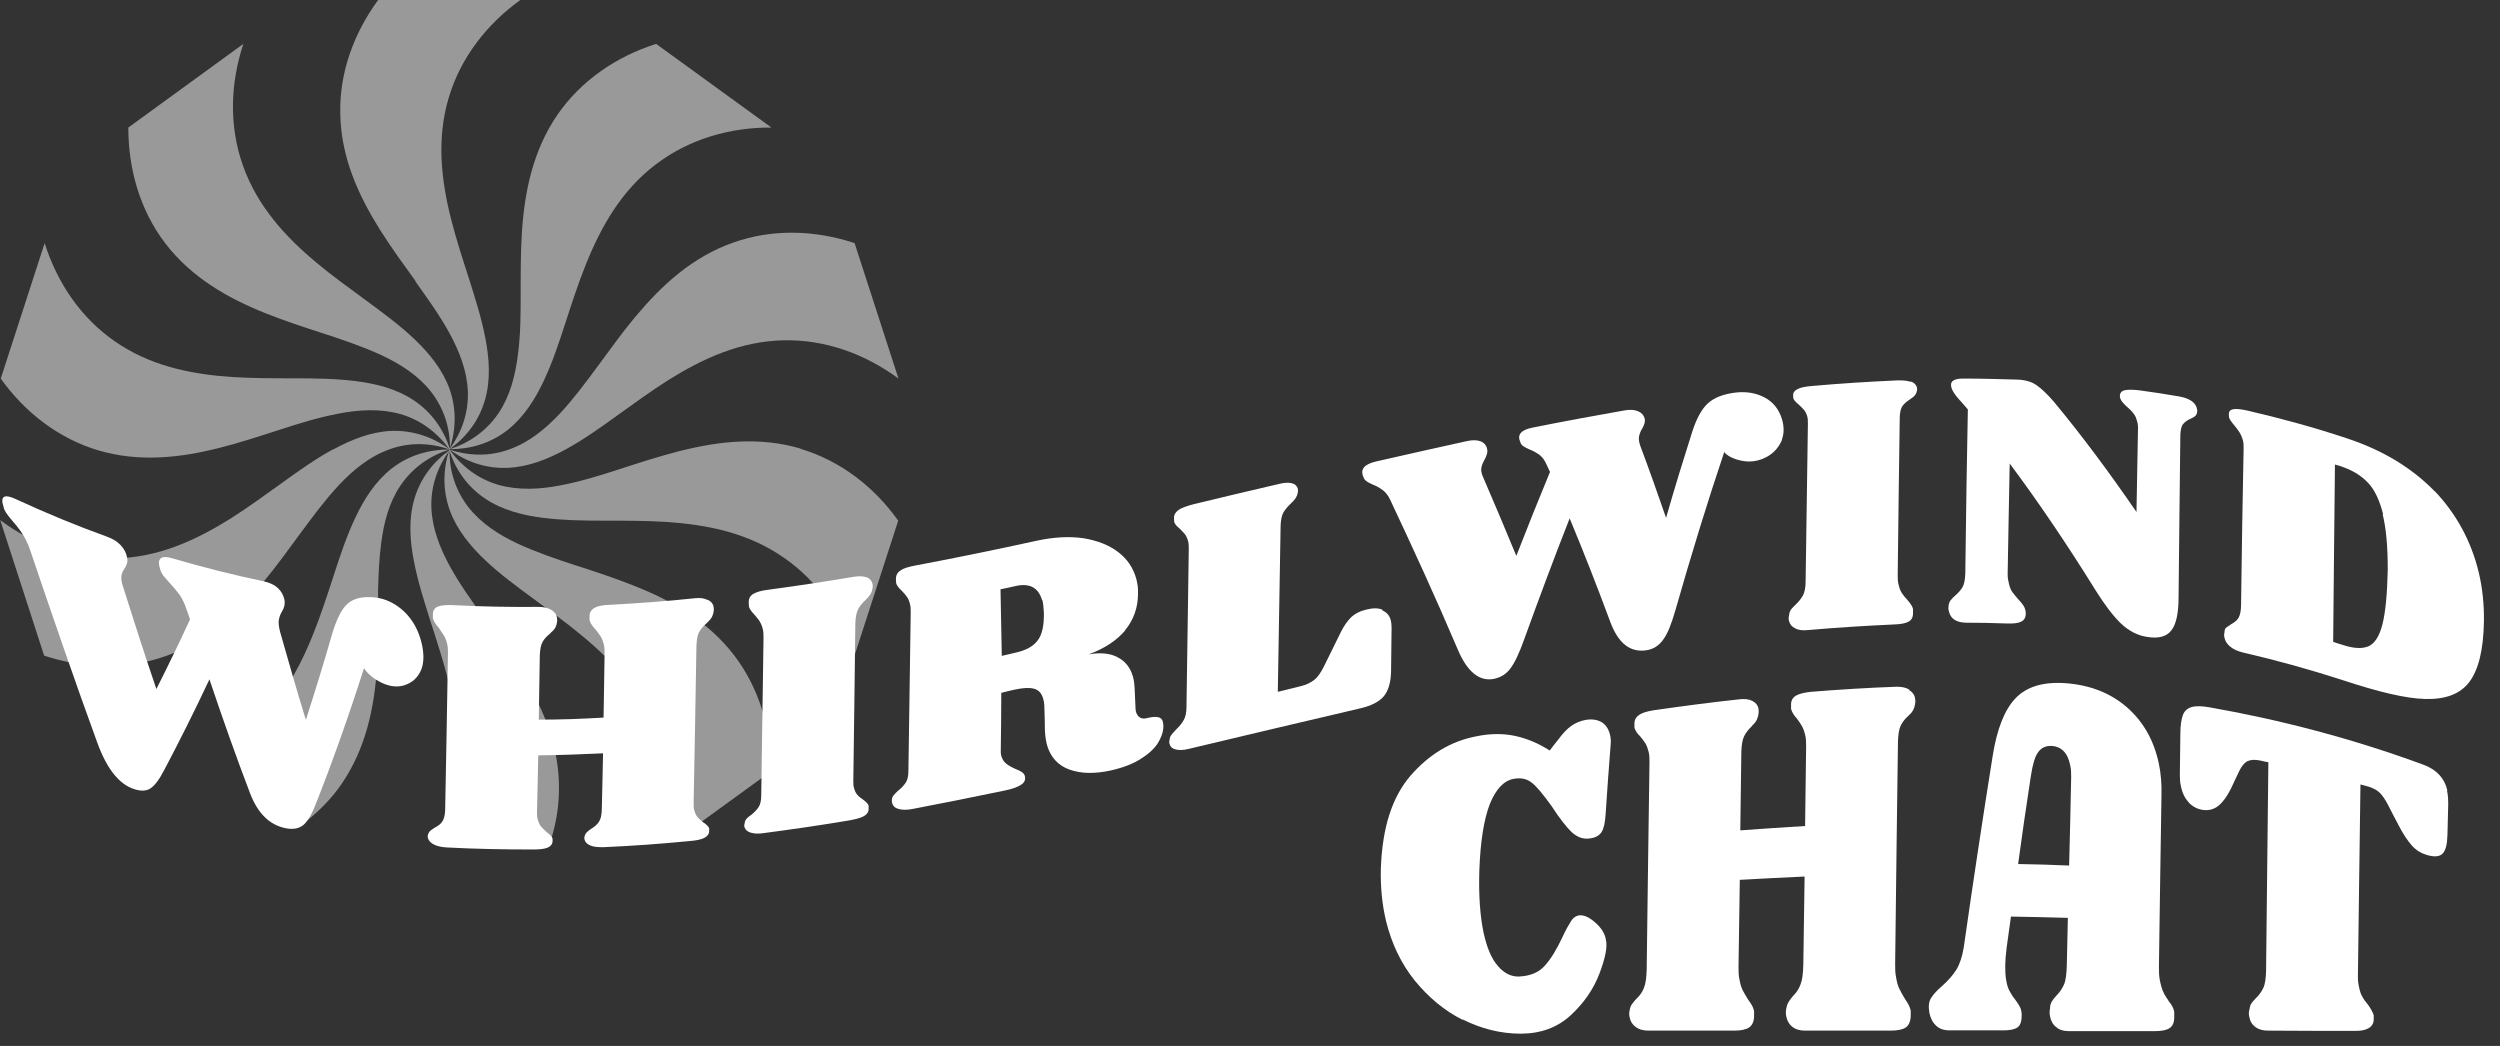
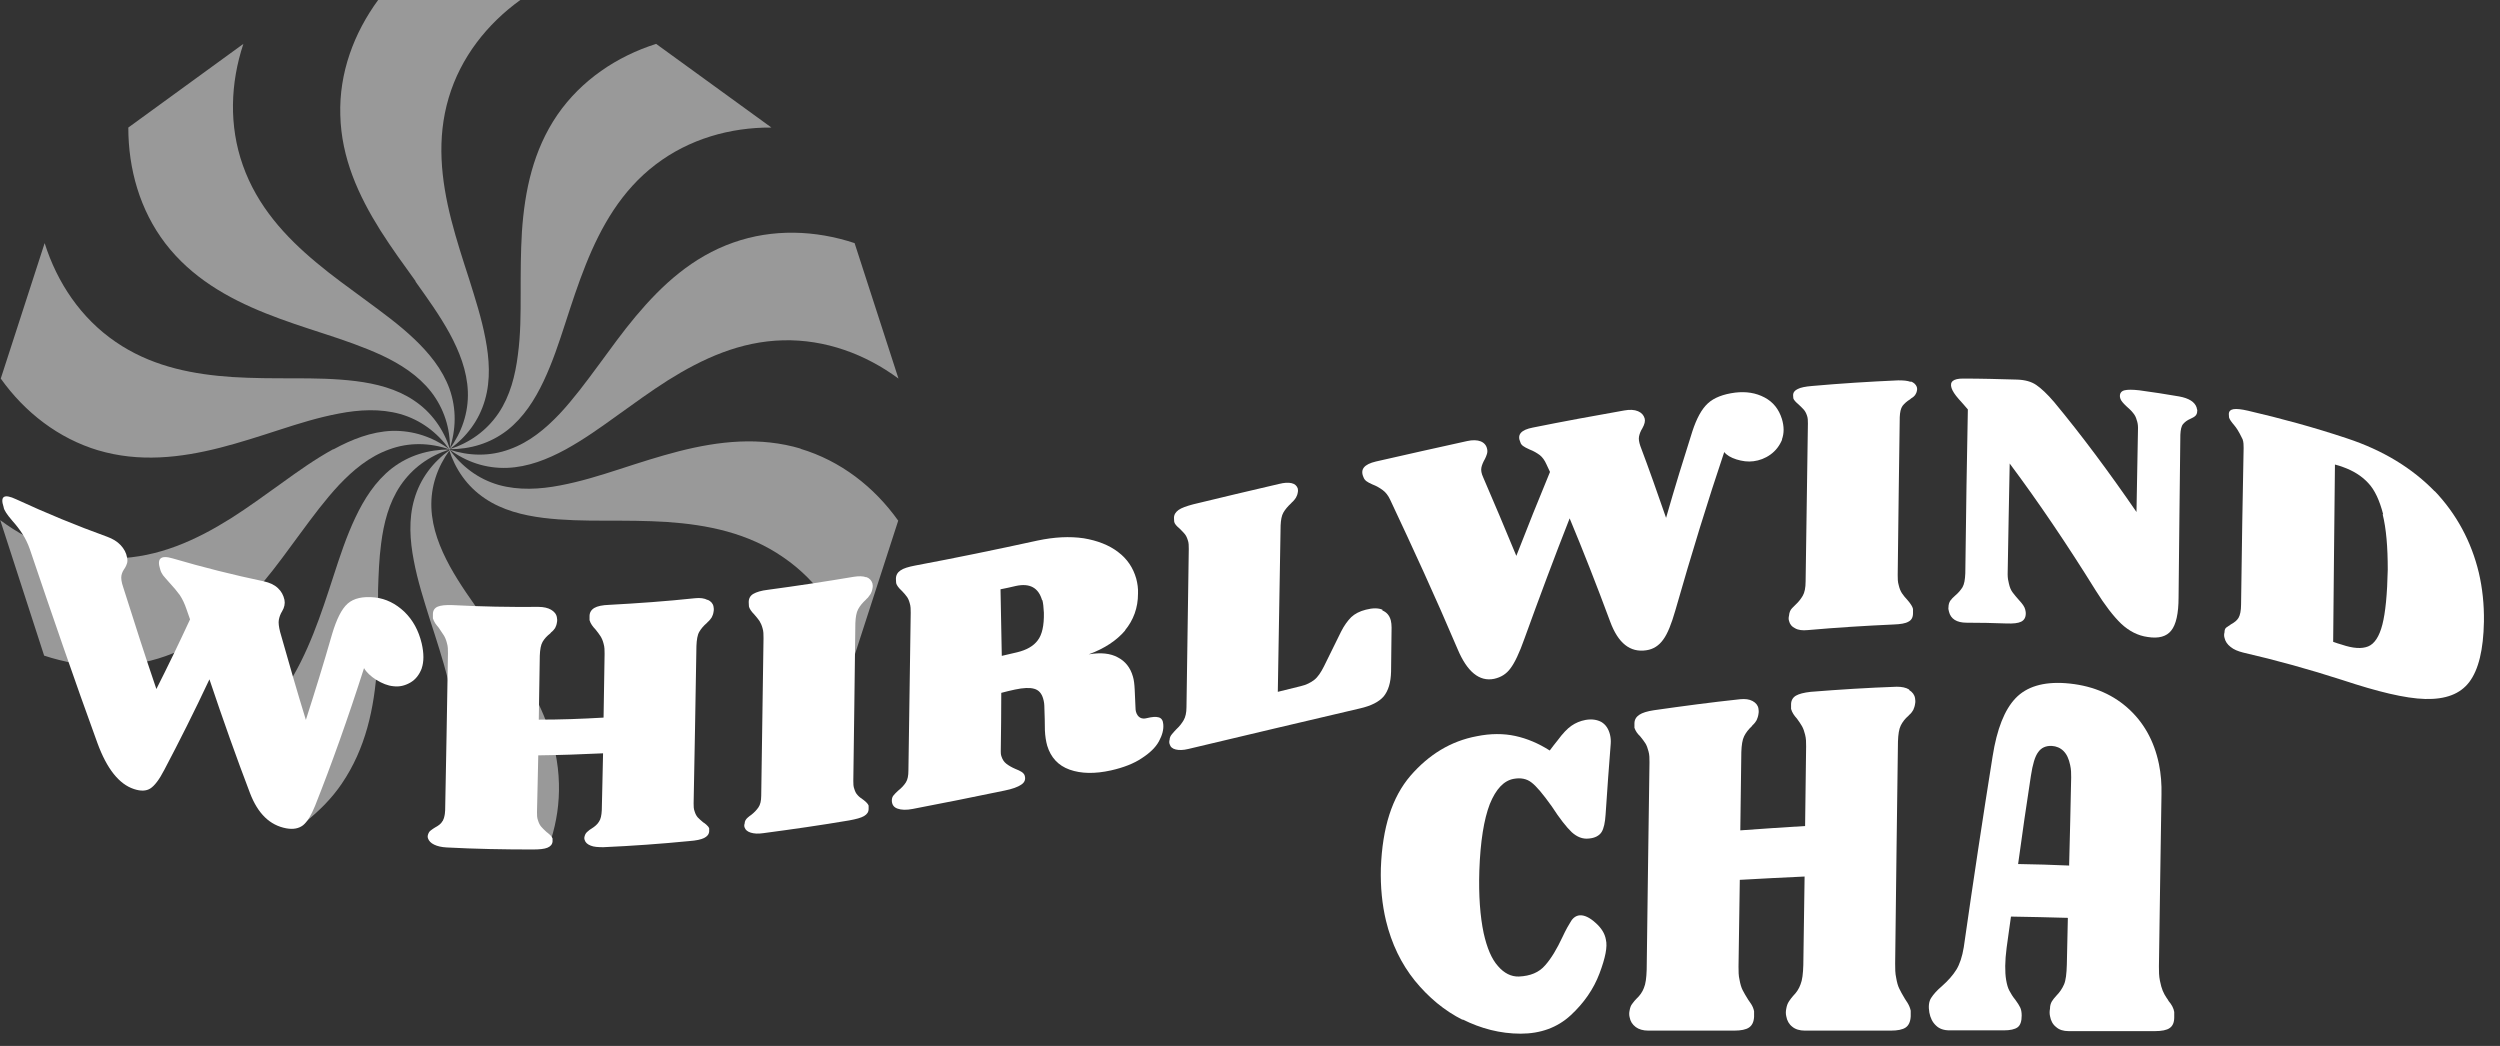
<svg xmlns="http://www.w3.org/2000/svg" width="98" height="41" viewBox="0 0 98 41" fill="none">
  <rect x="0" y="0" width="98" height="41" fill="#333333" stroke="none" />
  <g clip-path="url(#clip0_1482_2625)">
    <path opacity="0.5" d="M17.55 26.61C17.95 28.18 18.13 29.79 17.65 31.4C17.49 31.92 17.28 32.42 17.01 32.88C17.01 32.88 17.01 32.9 17.01 32.91H21.6C21.82 32.21 21.93 31.48 21.91 30.72C21.87 29.04 21.2 27.57 20.34 26.2C19.91 25.52 19.43 24.86 18.96 24.21C18.49 23.55 18.02 22.9 17.63 22.19C17.25 21.49 16.94 20.72 16.91 19.9C16.88 19.07 17.15 18.3 17.63 17.64C16.96 18.12 16.47 18.77 16.24 19.57C16.01 20.36 16.07 21.19 16.22 21.97C16.37 22.77 16.62 23.54 16.86 24.31C17.11 25.08 17.36 25.85 17.56 26.63L17.55 26.61Z" fill="white" />
    <path opacity="0.5" d="M21.31 14.94C21.66 14.2 21.91 13.44 22.16 12.67C22.41 11.9 22.66 11.13 22.96 10.38C23.56 8.88 24.36 7.47 25.7 6.45C27.01 5.45 28.62 4.99 30.24 5L25.72 1.72C24.18 2.21 22.79 3.14 21.85 4.5C20.9 5.89 20.57 7.47 20.46 9.08C20.41 9.89 20.41 10.7 20.41 11.5C20.41 12.31 20.41 13.11 20.3 13.92C20.2 14.71 20 15.52 19.54 16.2C19.07 16.89 18.41 17.36 17.62 17.61C18.44 17.61 19.22 17.38 19.88 16.87C20.53 16.36 20.97 15.66 21.31 14.94Z" fill="white" />
    <path opacity="0.5" d="M16.29 11.04C16.76 11.7 17.23 12.35 17.62 13.06C18 13.76 18.31 14.53 18.34 15.35C18.37 16.18 18.1 16.95 17.62 17.61C18.29 17.13 18.78 16.48 19.01 15.68C19.24 14.89 19.18 14.06 19.03 13.28C18.88 12.48 18.63 11.71 18.39 10.94C18.14 10.17 17.89 9.4 17.69 8.62C17.29 7.05 17.11 5.44 17.59 3.83C18.06 2.25 19.09 0.94 20.41 -0.01H14.83C13.87 1.3 13.29 2.86 13.34 4.51C13.38 6.19 14.05 7.66 14.91 9.03C15.34 9.71 15.82 10.37 16.29 11.02V11.04Z" fill="white" />
    <path opacity="0.5" d="M3.84 17.65C5.45 18.13 7.06 17.95 8.63 17.55C9.41 17.35 10.18 17.1 10.95 16.85C11.72 16.6 12.49 16.36 13.29 16.21C14.07 16.06 14.9 16.01 15.69 16.23C16.49 16.46 17.14 16.95 17.62 17.62C17.88 16.84 17.9 16.03 17.62 15.24C17.34 14.47 16.81 13.83 16.23 13.28C15.64 12.72 14.99 12.25 14.34 11.77C13.69 11.29 13.03 10.82 12.41 10.3C11.17 9.27 10.08 8.07 9.52 6.48C8.97 4.93 9.03 3.26 9.54 1.72L5.03 5C5.03 6.62 5.48 8.23 6.48 9.54C7.5 10.87 8.91 11.68 10.41 12.28C11.16 12.58 11.93 12.83 12.7 13.08C13.47 13.33 14.23 13.59 14.97 13.93C15.69 14.27 16.39 14.71 16.9 15.36C17.41 16.02 17.65 16.79 17.64 17.61C17.39 16.83 16.92 16.16 16.23 15.7C15.55 15.24 14.74 15.04 13.95 14.94C13.14 14.84 12.34 14.83 11.53 14.83C10.72 14.83 9.91 14.83 9.11 14.78C7.6 14.68 6.11 14.39 4.79 13.57L4.53 13.4C3.17 12.47 2.24 11.08 1.75 9.53L0.03 14.84C0.97 16.16 2.29 17.19 3.87 17.66L3.84 17.65Z" fill="white" />
    <path opacity="0.5" d="M13.93 20.29C13.58 21.03 13.33 21.79 13.08 22.56C12.83 23.33 12.58 24.1 12.28 24.85C11.68 26.35 10.88 27.76 9.55 28.78C9.5 28.82 9.47 28.86 9.43 28.9L12.01 32.19C12.53 31.77 13.01 31.29 13.39 30.73C14.34 29.34 14.67 27.76 14.78 26.15C14.81 25.75 14.82 25.34 14.82 24.94V23.12C14.84 22.51 14.86 21.91 14.94 21.31C15.04 20.52 15.24 19.71 15.7 19.03C16.17 18.34 16.83 17.87 17.62 17.62C16.8 17.62 16.02 17.85 15.36 18.36C14.71 18.87 14.27 19.57 13.93 20.29Z" fill="white" />
    <path opacity="0.5" d="M31.4 17.59C29.79 17.11 28.18 17.29 26.61 17.69C25.83 17.89 25.06 18.14 24.29 18.39C23.52 18.64 22.75 18.88 21.95 19.03C21.17 19.18 20.34 19.23 19.55 19.01C18.75 18.78 18.1 18.29 17.62 17.62C18.28 18.11 19.05 18.37 19.88 18.34C20.7 18.31 21.47 18 22.17 17.62C22.88 17.23 23.54 16.76 24.19 16.29C24.85 15.82 25.5 15.34 26.18 14.91C27.55 14.05 29.02 13.38 30.7 13.34C32.35 13.3 33.92 13.88 35.22 14.84L33.5 9.53C31.96 9.02 30.29 8.96 28.74 9.51C27.15 10.07 25.96 11.16 24.92 12.4C24.4 13.02 23.93 13.68 23.45 14.33C22.97 14.98 22.49 15.63 21.94 16.22C21.39 16.8 20.76 17.33 19.98 17.61C19.2 17.9 18.38 17.88 17.6 17.62C17.85 18.4 18.31 19.07 19.01 19.54C19.69 20 20.5 20.2 21.29 20.3C22.1 20.4 22.9 20.41 23.71 20.41C24.52 20.41 25.33 20.41 26.13 20.46C27.74 20.57 29.33 20.89 30.71 21.85C32.07 22.78 33 24.17 33.49 25.72L35.21 20.41C34.27 19.09 32.95 18.06 31.37 17.59H31.4Z" fill="white" />
    <path opacity="0.5" d="M13.06 17.61C12.35 18 11.69 18.47 11.04 18.94C10.38 19.41 9.73 19.89 9.05 20.32C7.68 21.18 6.21 21.85 4.53 21.89C2.88 21.93 1.31 21.36 0.01 20.39L1.73 25.7C3.27 26.21 4.94 26.27 6.49 25.72C8.08 25.16 9.27 24.07 10.31 22.83C10.83 22.21 11.3 21.55 11.78 20.9C12.26 20.25 12.74 19.6 13.29 19.01C13.84 18.43 14.47 17.9 15.25 17.62C16.03 17.33 16.85 17.35 17.63 17.62C16.97 17.13 16.2 16.87 15.37 16.89C14.55 16.92 13.78 17.23 13.08 17.61H13.06Z" fill="white" />
-     <path opacity="0.5" d="M26.12 31.15L27.13 32.48L27.31 32.35L30.23 30.23C30.23 28.61 29.78 27 28.78 25.69C27.76 24.36 26.35 23.55 24.85 22.96C24.1 22.66 23.33 22.41 22.56 22.16C21.79 21.91 21.03 21.65 20.29 21.31C19.57 20.97 18.87 20.53 18.36 19.88C17.85 19.22 17.61 18.45 17.62 17.62C17.36 18.4 17.35 19.21 17.63 20C17.91 20.77 18.44 21.41 19.02 21.96C19.61 22.52 20.26 22.99 20.91 23.47C21.56 23.95 22.22 24.42 22.84 24.94C24.08 25.97 25.17 27.17 25.73 28.76C26.01 29.54 26.13 30.35 26.11 31.16L26.12 31.15Z" fill="white" />
    <path d="M16.54 26.18C16.44 26.45 16.29 26.64 16.08 26.76C15.87 26.88 15.65 26.93 15.42 26.9C15.2 26.88 14.98 26.79 14.75 26.65C14.53 26.51 14.36 26.35 14.27 26.19C13.63 28.19 12.99 29.98 12.35 31.59C12.2 31.96 12.05 32.21 11.88 32.35C11.71 32.48 11.49 32.52 11.22 32.47C10.58 32.35 10.11 31.9 9.8 31.09C9.27 29.7 8.74 28.21 8.21 26.63C7.62 27.89 7.03 29.06 6.44 30.18C6.24 30.57 6.05 30.81 5.89 30.91C5.73 31.01 5.52 31.02 5.25 30.93C4.67 30.74 4.19 30.14 3.82 29.13C2.94 26.72 2.05 24.13 1.17 21.53C1.09 21.3 0.99 21.1 0.88 20.93C0.77 20.76 0.64 20.59 0.48 20.41C0.37 20.28 0.29 20.18 0.24 20.1C0.19 20.02 0.15 19.95 0.14 19.87C-8.12113e-07 19.45 0.16 19.35 0.63 19.57C1.82 20.12 3.01 20.61 4.2 21.04C4.42 21.12 4.6 21.23 4.73 21.37C4.86 21.51 4.95 21.67 4.98 21.85C5 21.94 5 22.02 4.98 22.08C4.96 22.15 4.93 22.21 4.9 22.26C4.83 22.36 4.78 22.45 4.76 22.56C4.74 22.66 4.76 22.82 4.83 23.02C5.26 24.38 5.69 25.72 6.13 27.01C6.57 26.14 7.01 25.23 7.45 24.28C7.4 24.15 7.36 24.01 7.31 23.88C7.24 23.67 7.15 23.48 7.05 23.33C6.94 23.18 6.81 23.02 6.65 22.85C6.53 22.72 6.45 22.62 6.39 22.55C6.34 22.48 6.3 22.4 6.28 22.32C6.14 21.89 6.3 21.75 6.77 21.89C7.96 22.24 9.16 22.54 10.35 22.79C10.57 22.84 10.75 22.92 10.89 23.05C11.03 23.18 11.11 23.33 11.15 23.51C11.18 23.66 11.15 23.81 11.06 23.96C10.99 24.07 10.95 24.19 10.93 24.3C10.91 24.41 10.93 24.57 10.98 24.77C11.32 25.97 11.65 27.12 11.99 28.22C12.33 27.16 12.68 26.04 13.02 24.85C13.19 24.28 13.39 23.87 13.63 23.66C13.87 23.45 14.23 23.37 14.7 23.42C15.13 23.47 15.51 23.66 15.85 23.98C16.19 24.31 16.41 24.72 16.53 25.22C16.62 25.61 16.62 25.94 16.53 26.2L16.54 26.18Z" fill="white" />
    <path d="M27.74 23.51C27.87 23.57 27.95 23.66 27.97 23.78C27.98 23.83 27.99 23.9 27.97 23.99C27.96 24.07 27.93 24.14 27.9 24.2C27.86 24.26 27.82 24.31 27.79 24.34C27.75 24.37 27.73 24.4 27.71 24.42C27.58 24.53 27.48 24.65 27.41 24.77C27.34 24.89 27.31 25.08 27.3 25.32C27.26 27.59 27.23 29.65 27.19 31.49C27.19 31.6 27.19 31.71 27.23 31.81C27.26 31.91 27.3 31.98 27.35 32.04C27.4 32.09 27.47 32.16 27.57 32.24C27.58 32.24 27.62 32.27 27.68 32.32C27.74 32.37 27.78 32.42 27.8 32.47C27.8 32.49 27.8 32.53 27.8 32.59C27.79 32.71 27.72 32.79 27.6 32.85C27.48 32.91 27.29 32.95 27.02 32.97C25.9 33.08 24.78 33.16 23.65 33.21C23.45 33.21 23.28 33.2 23.16 33.15C23.03 33.1 22.95 33.03 22.92 32.93C22.9 32.88 22.9 32.83 22.92 32.77C22.94 32.7 22.97 32.65 23.03 32.6C23.08 32.55 23.14 32.51 23.19 32.48C23.32 32.4 23.42 32.31 23.48 32.21C23.55 32.11 23.58 31.96 23.59 31.76C23.61 31.05 23.62 30.31 23.64 29.53C22.8 29.57 21.95 29.6 21.1 29.61C21.08 30.39 21.07 31.13 21.05 31.84C21.05 31.95 21.05 32.06 21.09 32.16C21.12 32.26 21.16 32.34 21.21 32.4C21.26 32.46 21.33 32.53 21.43 32.62C21.44 32.62 21.48 32.66 21.54 32.71C21.6 32.76 21.64 32.82 21.66 32.87C21.66 32.89 21.66 32.93 21.66 32.99C21.65 33.1 21.58 33.18 21.46 33.23C21.34 33.28 21.15 33.3 20.88 33.3C19.76 33.3 18.64 33.28 17.51 33.22C17.31 33.21 17.14 33.17 17.02 33.11C16.89 33.05 16.81 32.96 16.78 32.87C16.76 32.82 16.76 32.77 16.78 32.71C16.8 32.65 16.83 32.59 16.89 32.55C16.94 32.51 17 32.47 17.05 32.44C17.18 32.37 17.28 32.3 17.34 32.2C17.41 32.11 17.44 31.96 17.45 31.76C17.49 29.93 17.52 27.88 17.56 25.61C17.56 25.47 17.56 25.34 17.52 25.21C17.49 25.09 17.45 24.99 17.4 24.91C17.35 24.83 17.28 24.73 17.2 24.61C17.15 24.55 17.1 24.49 17.06 24.43C17.02 24.37 16.99 24.3 16.97 24.24C16.97 24.22 16.97 24.16 16.97 24.07C16.97 23.93 17.04 23.83 17.16 23.78C17.28 23.73 17.47 23.71 17.74 23.72C18.86 23.78 19.98 23.8 21.11 23.79C21.31 23.79 21.48 23.83 21.6 23.9C21.72 23.97 21.81 24.07 21.83 24.2C21.84 24.25 21.85 24.33 21.83 24.41C21.82 24.49 21.79 24.56 21.76 24.62C21.72 24.68 21.68 24.72 21.65 24.75C21.61 24.78 21.59 24.8 21.57 24.83C21.44 24.93 21.34 25.04 21.27 25.16C21.2 25.28 21.17 25.46 21.16 25.7C21.15 26.57 21.13 27.4 21.12 28.21C21.97 28.21 22.81 28.18 23.66 28.13C23.67 27.33 23.69 26.49 23.7 25.63C23.7 25.49 23.7 25.36 23.66 25.23C23.63 25.11 23.59 25.02 23.54 24.94C23.49 24.86 23.42 24.77 23.34 24.67C23.29 24.62 23.24 24.56 23.2 24.5C23.16 24.44 23.13 24.38 23.11 24.31C23.11 24.29 23.11 24.23 23.11 24.15C23.11 24.01 23.18 23.9 23.3 23.83C23.42 23.76 23.61 23.72 23.88 23.71C25 23.65 26.12 23.57 27.25 23.45C27.45 23.43 27.61 23.45 27.74 23.52V23.51Z" fill="white" />
    <path d="M33.96 22.62C34.09 22.67 34.16 22.75 34.2 22.87C34.21 22.92 34.22 22.99 34.2 23.07C34.19 23.15 34.16 23.22 34.13 23.28C34.09 23.34 34.05 23.39 34.02 23.43C33.98 23.46 33.96 23.49 33.94 23.51C33.81 23.63 33.71 23.75 33.64 23.88C33.57 24.01 33.54 24.19 33.53 24.43C33.5 26.66 33.48 28.72 33.45 30.61C33.45 30.72 33.45 30.83 33.49 30.93C33.52 31.03 33.56 31.11 33.62 31.17C33.67 31.23 33.75 31.29 33.84 31.35C33.96 31.44 34.03 31.52 34.05 31.58C34.05 31.6 34.05 31.64 34.05 31.71C34.05 31.83 33.99 31.92 33.87 31.99C33.75 32.06 33.56 32.11 33.29 32.16C32.17 32.35 31.05 32.51 29.92 32.66C29.72 32.69 29.56 32.68 29.43 32.64C29.3 32.6 29.22 32.53 29.19 32.44C29.17 32.39 29.17 32.34 29.19 32.28C29.19 32.19 29.24 32.11 29.31 32.05C29.38 31.99 29.42 31.96 29.44 31.95C29.57 31.85 29.66 31.75 29.73 31.65C29.8 31.55 29.84 31.4 29.84 31.19C29.87 29.33 29.9 27.27 29.93 25.01C29.93 24.87 29.93 24.74 29.89 24.62C29.86 24.51 29.82 24.42 29.77 24.34C29.72 24.27 29.65 24.18 29.57 24.09C29.45 23.97 29.38 23.86 29.36 23.78C29.36 23.75 29.35 23.69 29.35 23.6C29.35 23.46 29.41 23.35 29.53 23.28C29.65 23.21 29.84 23.15 30.1 23.12C31.22 22.97 32.34 22.8 33.47 22.61C33.67 22.58 33.83 22.58 33.96 22.63V22.62Z" fill="white" />
    <path d="M44.11 24.71C43.77 25.11 43.3 25.42 42.68 25.65C43.15 25.57 43.53 25.61 43.82 25.77C44.11 25.92 44.31 26.17 44.41 26.52C44.45 26.65 44.47 26.82 44.48 27.03C44.49 27.26 44.5 27.48 44.51 27.71C44.51 27.8 44.52 27.87 44.53 27.9C44.56 28.01 44.62 28.09 44.69 28.13C44.76 28.17 44.85 28.18 44.96 28.15C45.16 28.1 45.31 28.09 45.42 28.12C45.53 28.15 45.59 28.24 45.6 28.39C45.62 28.6 45.56 28.82 45.43 29.06C45.3 29.3 45.07 29.52 44.76 29.72C44.45 29.93 44.04 30.09 43.55 30.2C42.92 30.34 42.38 30.33 41.93 30.17C41.48 30.01 41.19 29.69 41.05 29.23C41 29.05 40.97 28.85 40.96 28.63C40.96 28.34 40.95 28.04 40.94 27.75C40.94 27.63 40.93 27.51 40.89 27.38C40.83 27.18 40.72 27.05 40.54 27C40.37 26.95 40.12 26.96 39.79 27.03C39.61 27.07 39.43 27.11 39.25 27.16C39.25 27.94 39.24 28.71 39.23 29.46C39.23 29.51 39.23 29.58 39.26 29.66C39.3 29.78 39.36 29.87 39.45 29.94C39.54 30.01 39.66 30.08 39.8 30.14C39.9 30.18 39.99 30.22 40.05 30.26C40.11 30.3 40.16 30.36 40.17 30.41C40.21 30.55 40.17 30.67 40.03 30.76C39.9 30.85 39.68 30.93 39.38 30.99C38.18 31.24 36.98 31.48 35.78 31.71C35.53 31.76 35.33 31.75 35.19 31.7C35.04 31.65 34.97 31.55 34.96 31.4C34.96 31.32 34.97 31.26 35.01 31.2C35.05 31.15 35.11 31.08 35.2 31C35.34 30.89 35.44 30.78 35.51 30.67C35.58 30.56 35.61 30.41 35.61 30.2C35.64 28.29 35.67 26.22 35.7 24.02C35.7 23.89 35.7 23.76 35.66 23.64C35.63 23.53 35.59 23.44 35.54 23.38C35.49 23.31 35.42 23.23 35.34 23.15C35.22 23.04 35.15 22.94 35.13 22.86C35.13 22.83 35.12 22.77 35.12 22.69C35.12 22.55 35.18 22.44 35.3 22.36C35.41 22.28 35.61 22.22 35.87 22.17C37.47 21.87 39.07 21.54 40.67 21.19C41.33 21.05 41.93 21.02 42.48 21.1C43.02 21.19 43.48 21.37 43.83 21.64C44.19 21.91 44.42 22.26 44.54 22.68C44.59 22.87 44.62 23.07 44.61 23.27C44.61 23.83 44.43 24.31 44.1 24.71H44.11ZM40.85 23.53C40.71 23.04 40.37 22.85 39.82 22.97C39.62 23.02 39.42 23.06 39.22 23.1C39.24 23.99 39.25 24.86 39.27 25.71C39.47 25.66 39.67 25.62 39.87 25.57C40.24 25.48 40.51 25.33 40.68 25.1C40.85 24.88 40.93 24.52 40.92 24.02C40.91 23.8 40.89 23.63 40.86 23.52L40.85 23.53Z" fill="white" />
    <path d="M54.19 23.93C54.36 24 54.47 24.13 54.52 24.32C54.54 24.4 54.55 24.5 54.55 24.6C54.55 25.17 54.53 25.75 54.53 26.33C54.52 26.76 54.42 27.08 54.24 27.3C54.06 27.51 53.75 27.67 53.31 27.77C51.07 28.29 48.82 28.83 46.58 29.36C46.38 29.41 46.21 29.41 46.09 29.38C45.96 29.35 45.88 29.28 45.85 29.17C45.83 29.12 45.83 29.06 45.85 28.99C45.85 28.91 45.89 28.84 45.94 28.78C45.99 28.72 46.05 28.65 46.11 28.59C46.24 28.47 46.33 28.35 46.4 28.23C46.47 28.11 46.51 27.94 46.51 27.72C46.54 25.68 46.57 23.61 46.6 21.52C46.6 21.39 46.6 21.27 46.56 21.17C46.53 21.07 46.49 20.99 46.44 20.93C46.39 20.87 46.32 20.8 46.24 20.72C46.12 20.62 46.05 20.54 46.03 20.46C46.03 20.43 46.02 20.38 46.02 20.3C46.02 20.17 46.09 20.07 46.2 19.99C46.31 19.91 46.51 19.84 46.77 19.77C47.89 19.5 49.01 19.23 50.14 18.97C50.34 18.92 50.5 18.91 50.63 18.94C50.76 18.97 50.83 19.04 50.87 19.14C50.88 19.18 50.89 19.24 50.87 19.32C50.86 19.39 50.83 19.45 50.8 19.51C50.76 19.57 50.72 19.62 50.69 19.65C50.65 19.68 50.63 19.71 50.61 19.73C50.48 19.85 50.38 19.97 50.31 20.09C50.24 20.21 50.21 20.38 50.2 20.6C50.16 22.75 50.13 24.93 50.09 27.12C50.39 27.05 50.68 26.97 50.98 26.9C51.2 26.85 51.38 26.76 51.52 26.65C51.66 26.54 51.78 26.36 51.9 26.12C52.12 25.67 52.35 25.21 52.57 24.76C52.69 24.52 52.83 24.33 52.97 24.19C53.11 24.06 53.3 23.96 53.54 23.9C53.81 23.83 54.03 23.83 54.19 23.9V23.93Z" fill="white" />
    <path d="M69.86 17.23C69.76 17.47 69.61 17.67 69.4 17.82C69.19 17.97 68.97 18.05 68.74 18.08C68.52 18.11 68.3 18.08 68.07 18.01C67.85 17.94 67.68 17.84 67.59 17.72C66.95 19.62 66.31 21.7 65.67 23.94C65.52 24.46 65.37 24.84 65.2 25.07C65.03 25.31 64.81 25.45 64.54 25.49C63.9 25.59 63.43 25.21 63.12 24.37C62.59 22.94 62.06 21.59 61.53 20.32C60.94 21.82 60.35 23.4 59.76 25.03C59.56 25.6 59.37 25.99 59.21 26.2C59.05 26.42 58.84 26.55 58.57 26.61C57.99 26.73 57.51 26.33 57.14 25.45C56.26 23.38 55.37 21.45 54.49 19.58C54.41 19.41 54.31 19.29 54.2 19.21C54.09 19.13 53.96 19.05 53.8 18.99C53.69 18.94 53.61 18.9 53.56 18.86C53.51 18.82 53.47 18.77 53.45 18.71C53.31 18.4 53.47 18.2 53.94 18.09C55.13 17.82 56.32 17.55 57.51 17.29C57.73 17.24 57.91 17.25 58.04 17.3C58.17 17.35 58.26 17.45 58.29 17.58C58.31 17.65 58.31 17.72 58.29 17.79C58.27 17.86 58.24 17.93 58.21 17.99C58.14 18.11 58.09 18.23 58.07 18.33C58.05 18.43 58.07 18.56 58.14 18.71C58.57 19.7 59 20.73 59.44 21.79C59.88 20.66 60.32 19.56 60.76 18.5C60.71 18.4 60.67 18.3 60.62 18.2C60.55 18.04 60.46 17.92 60.36 17.84C60.25 17.76 60.12 17.68 59.96 17.62C59.84 17.57 59.76 17.52 59.7 17.48C59.65 17.44 59.61 17.39 59.6 17.34C59.46 17.04 59.62 16.85 60.09 16.76C61.28 16.52 62.48 16.3 63.67 16.09C63.89 16.05 64.07 16.06 64.21 16.12C64.35 16.18 64.43 16.27 64.47 16.4C64.5 16.5 64.47 16.63 64.38 16.79C64.31 16.9 64.27 17.01 64.25 17.11C64.23 17.21 64.25 17.33 64.3 17.48C64.64 18.38 64.97 19.32 65.31 20.3C65.65 19.11 66 17.98 66.34 16.91C66.51 16.39 66.71 16.03 66.95 15.81C67.19 15.59 67.55 15.45 68.02 15.39C68.45 15.34 68.83 15.4 69.17 15.58C69.51 15.76 69.73 16.04 69.85 16.42C69.94 16.72 69.94 16.99 69.85 17.23H69.86Z" fill="white" />
    <path d="M74.9 14.95C75.03 15 75.1 15.07 75.14 15.17C75.15 15.21 75.16 15.26 75.14 15.33C75.13 15.39 75.1 15.44 75.07 15.49C75.03 15.54 74.99 15.57 74.96 15.59C74.92 15.61 74.9 15.63 74.88 15.65C74.75 15.73 74.65 15.82 74.58 15.91C74.51 16.01 74.48 16.15 74.47 16.35C74.44 18.19 74.42 20.25 74.39 22.54C74.39 22.68 74.39 22.81 74.43 22.94C74.46 23.07 74.5 23.17 74.56 23.26C74.61 23.34 74.69 23.43 74.78 23.53C74.9 23.67 74.97 23.78 74.99 23.87C74.99 23.89 74.99 23.95 74.99 24.04C74.99 24.2 74.93 24.31 74.81 24.37C74.69 24.44 74.5 24.47 74.23 24.48C73.11 24.53 71.99 24.6 70.86 24.7C70.66 24.72 70.49 24.7 70.37 24.63C70.24 24.57 70.16 24.47 70.13 24.34C70.11 24.28 70.11 24.21 70.13 24.13C70.14 24.01 70.18 23.91 70.25 23.84C70.32 23.77 70.36 23.73 70.38 23.71C70.51 23.59 70.6 23.47 70.67 23.35C70.74 23.23 70.78 23.04 70.78 22.79C70.81 20.51 70.84 18.45 70.87 16.6C70.87 16.49 70.87 16.38 70.83 16.28C70.8 16.19 70.76 16.12 70.71 16.06C70.66 16 70.59 15.94 70.51 15.86C70.39 15.76 70.32 15.68 70.3 15.62C70.3 15.6 70.29 15.55 70.29 15.49C70.29 15.38 70.36 15.3 70.47 15.25C70.58 15.19 70.78 15.15 71.04 15.13C72.16 15.03 73.28 14.96 74.41 14.91C74.61 14.91 74.77 14.92 74.9 14.97V14.95Z" fill="white" />
    <path d="M86.11 15.99C86.13 16.05 86.14 16.1 86.13 16.12C86.13 16.2 86.1 16.26 86.06 16.3C86.02 16.34 85.95 16.38 85.86 16.42C85.74 16.47 85.65 16.54 85.58 16.62C85.51 16.7 85.48 16.84 85.47 17.04C85.45 18.96 85.42 21.09 85.4 23.42C85.4 24.05 85.3 24.49 85.11 24.72C84.93 24.95 84.62 25.04 84.19 24.97C83.81 24.92 83.46 24.74 83.15 24.45C82.84 24.15 82.51 23.72 82.16 23.16C81.03 21.34 79.9 19.67 78.78 18.17C78.75 19.51 78.73 20.96 78.7 22.51C78.7 22.65 78.72 22.77 78.75 22.88C78.78 23.02 78.83 23.14 78.9 23.23C78.97 23.32 79.05 23.42 79.15 23.53C79.29 23.68 79.37 23.8 79.39 23.9C79.41 23.97 79.41 24.02 79.41 24.05C79.41 24.2 79.35 24.31 79.23 24.37C79.11 24.43 78.92 24.45 78.65 24.44C78.13 24.42 77.61 24.41 77.09 24.41C76.7 24.41 76.47 24.26 76.4 23.98C76.38 23.9 76.37 23.85 76.38 23.81C76.38 23.7 76.41 23.61 76.45 23.55C76.49 23.49 76.56 23.42 76.65 23.34C76.77 23.24 76.86 23.13 76.93 23.02C77 22.9 77.03 22.72 77.04 22.47C77.07 20.09 77.1 17.95 77.14 16.05C77.02 15.91 76.9 15.77 76.78 15.64C76.63 15.47 76.54 15.33 76.5 15.21C76.42 14.96 76.57 14.84 76.95 14.84C77.66 14.84 78.36 14.86 79.07 14.88C79.38 14.89 79.63 14.96 79.82 15.09C80.01 15.22 80.25 15.44 80.53 15.77C81.6 17.06 82.67 18.5 83.75 20.07C83.77 18.91 83.79 17.81 83.81 16.77C83.81 16.65 83.79 16.55 83.76 16.47C83.73 16.35 83.68 16.26 83.61 16.18C83.55 16.1 83.46 16.02 83.36 15.93C83.22 15.8 83.14 15.7 83.12 15.63C83.1 15.58 83.1 15.54 83.1 15.52C83.1 15.41 83.16 15.33 83.28 15.3C83.4 15.27 83.59 15.27 83.86 15.3C84.38 15.37 84.9 15.45 85.42 15.54C85.81 15.61 86.04 15.76 86.11 15.98V15.99Z" fill="white" />
-     <path d="M95.43 19.24C96.3 20.15 96.88 21.24 97.17 22.45C97.31 23.05 97.38 23.69 97.37 24.37C97.35 25.47 97.16 26.25 96.8 26.73C96.44 27.21 95.86 27.42 95.07 27.4C94.28 27.38 93.19 27.11 91.83 26.66C90.53 26.24 89.23 25.88 87.93 25.58C87.73 25.53 87.56 25.46 87.44 25.36C87.31 25.26 87.23 25.14 87.2 25C87.18 24.93 87.18 24.86 87.2 24.79C87.2 24.69 87.23 24.63 87.27 24.6C87.31 24.57 87.38 24.52 87.46 24.47C87.59 24.4 87.69 24.32 87.75 24.22C87.81 24.12 87.85 23.94 87.85 23.7C87.88 21.48 87.91 19.44 87.95 17.56C87.95 17.45 87.95 17.33 87.91 17.22C87.88 17.12 87.84 17.03 87.79 16.95C87.74 16.87 87.67 16.78 87.59 16.68C87.47 16.54 87.4 16.44 87.38 16.37C87.38 16.34 87.37 16.3 87.37 16.23C87.37 16.12 87.44 16.06 87.55 16.04C87.67 16.02 87.86 16.04 88.12 16.1C89.41 16.4 90.7 16.75 91.99 17.18C93.42 17.65 94.57 18.36 95.45 19.27L95.43 19.24ZM93.42 20.16C93.28 19.62 93.09 19.2 92.83 18.93C92.57 18.65 92.24 18.45 91.85 18.31C91.75 18.27 91.64 18.24 91.53 18.21C91.51 20.38 91.48 22.69 91.46 25.16C91.57 25.2 91.69 25.24 91.8 25.27C92.24 25.42 92.58 25.44 92.83 25.34C93.08 25.24 93.27 24.95 93.39 24.48C93.51 24.01 93.58 23.29 93.6 22.33C93.6 21.44 93.54 20.72 93.4 20.16H93.42Z" fill="white" />
+     <path d="M95.43 19.24C96.3 20.15 96.88 21.24 97.17 22.45C97.31 23.05 97.38 23.69 97.37 24.37C97.35 25.47 97.16 26.25 96.8 26.73C96.44 27.21 95.86 27.42 95.07 27.4C94.28 27.38 93.19 27.11 91.83 26.66C90.53 26.24 89.23 25.88 87.93 25.58C87.73 25.53 87.56 25.46 87.44 25.36C87.31 25.26 87.23 25.14 87.2 25C87.18 24.93 87.18 24.86 87.2 24.79C87.2 24.69 87.23 24.63 87.27 24.6C87.31 24.57 87.38 24.52 87.46 24.47C87.59 24.4 87.69 24.32 87.75 24.22C87.81 24.12 87.85 23.94 87.85 23.7C87.88 21.48 87.91 19.44 87.95 17.56C87.95 17.45 87.95 17.33 87.91 17.22C87.74 16.87 87.67 16.78 87.59 16.68C87.47 16.54 87.4 16.44 87.38 16.37C87.38 16.34 87.37 16.3 87.37 16.23C87.37 16.12 87.44 16.06 87.55 16.04C87.67 16.02 87.86 16.04 88.12 16.1C89.41 16.4 90.7 16.75 91.99 17.18C93.42 17.65 94.57 18.36 95.45 19.27L95.43 19.24ZM93.42 20.16C93.28 19.62 93.09 19.2 92.83 18.93C92.57 18.65 92.24 18.45 91.85 18.31C91.75 18.27 91.64 18.24 91.53 18.21C91.51 20.38 91.48 22.69 91.46 25.16C91.57 25.2 91.69 25.24 91.8 25.27C92.24 25.42 92.58 25.44 92.83 25.34C93.08 25.24 93.27 24.95 93.39 24.48C93.51 24.01 93.58 23.29 93.6 22.33C93.6 21.44 93.54 20.72 93.4 20.16H93.42Z" fill="white" />
    <path d="M57.34 39.98C56.62 39.62 56 39.1 55.46 38.44C54.93 37.78 54.55 37 54.33 36.09C54.18 35.46 54.11 34.77 54.13 34.03C54.19 32.43 54.57 31.25 55.29 30.41C56.01 29.58 56.87 29.05 57.89 28.86C58.43 28.75 58.94 28.75 59.4 28.85C59.86 28.95 60.31 29.14 60.75 29.42C60.85 29.29 60.95 29.15 61.06 29.02C61.26 28.75 61.44 28.56 61.6 28.45C61.76 28.34 61.94 28.26 62.16 28.22C62.4 28.18 62.6 28.21 62.77 28.3C62.94 28.4 63.05 28.56 63.11 28.79C63.14 28.91 63.15 29.03 63.14 29.16C63.07 30.06 63 30.98 62.94 31.92C62.92 32.24 62.87 32.48 62.78 32.62C62.69 32.76 62.52 32.85 62.29 32.87C62.04 32.9 61.82 32.81 61.61 32.62C61.41 32.43 61.14 32.09 60.83 31.61C60.48 31.12 60.22 30.81 60.03 30.67C59.85 30.53 59.62 30.48 59.34 30.53C58.95 30.6 58.64 30.93 58.4 31.52C58.17 32.12 58.03 32.98 57.99 34.13C57.96 35.1 58.02 35.92 58.16 36.58C58.29 37.16 58.47 37.59 58.72 37.87C58.96 38.15 59.24 38.29 59.54 38.28C59.99 38.26 60.33 38.12 60.57 37.84C60.81 37.57 61.03 37.2 61.25 36.73C61.38 36.45 61.5 36.24 61.59 36.1C61.68 35.96 61.8 35.89 61.93 35.88C62.1 35.87 62.31 35.96 62.54 36.17C62.78 36.38 62.91 36.6 62.95 36.83C63.02 37.11 62.93 37.55 62.7 38.16C62.47 38.77 62.09 39.32 61.57 39.8C61.05 40.28 60.39 40.52 59.61 40.52C58.81 40.52 58.05 40.32 57.33 39.96L57.34 39.98Z" fill="white" />
    <path d="M74.84 27.05C74.97 27.13 75.05 27.24 75.07 27.37C75.08 27.43 75.09 27.51 75.07 27.6C75.06 27.68 75.03 27.76 75 27.83C74.96 27.9 74.92 27.95 74.89 27.98C74.85 28.01 74.83 28.04 74.81 28.06C74.68 28.17 74.58 28.3 74.51 28.44C74.44 28.58 74.41 28.79 74.4 29.07C74.36 31.75 74.33 34.66 74.29 37.78C74.29 37.97 74.29 38.15 74.33 38.33C74.36 38.51 74.4 38.65 74.45 38.75C74.5 38.85 74.57 38.99 74.67 39.15C74.68 39.17 74.72 39.22 74.78 39.32C74.84 39.42 74.88 39.52 74.9 39.62C74.9 39.65 74.9 39.72 74.9 39.84C74.89 40.05 74.82 40.2 74.7 40.28C74.58 40.36 74.39 40.4 74.12 40.4C73 40.4 71.88 40.4 70.75 40.4C70.55 40.4 70.38 40.35 70.26 40.25C70.13 40.15 70.05 40.01 70.02 39.83C70 39.74 70 39.65 70.02 39.55C70.04 39.43 70.07 39.34 70.13 39.25C70.18 39.17 70.24 39.1 70.29 39.04C70.42 38.91 70.52 38.76 70.58 38.59C70.65 38.42 70.68 38.17 70.69 37.83C70.71 36.64 70.72 35.48 70.74 34.36C69.9 34.4 69.05 34.44 68.2 34.49C68.18 35.6 68.17 36.73 68.15 37.89C68.15 38.07 68.15 38.25 68.19 38.41C68.22 38.58 68.26 38.71 68.31 38.81C68.36 38.91 68.43 39.03 68.53 39.19C68.54 39.2 68.58 39.26 68.64 39.35C68.7 39.44 68.74 39.54 68.76 39.64C68.76 39.67 68.76 39.74 68.76 39.86C68.75 40.06 68.68 40.2 68.56 40.28C68.44 40.36 68.25 40.4 67.98 40.4C66.86 40.4 65.74 40.4 64.61 40.4C64.41 40.4 64.24 40.35 64.12 40.26C63.99 40.16 63.91 40.04 63.88 39.87C63.86 39.79 63.86 39.7 63.88 39.61C63.9 39.5 63.93 39.41 63.99 39.34C64.04 39.27 64.1 39.2 64.15 39.15C64.28 39.03 64.38 38.89 64.44 38.73C64.51 38.57 64.54 38.33 64.55 38.01C64.59 35.13 64.62 32.42 64.66 29.88C64.66 29.73 64.66 29.58 64.62 29.45C64.59 29.33 64.55 29.22 64.5 29.14C64.45 29.06 64.38 28.97 64.3 28.87C64.25 28.82 64.2 28.77 64.16 28.71C64.12 28.65 64.09 28.59 64.07 28.53C64.07 28.51 64.07 28.45 64.07 28.36C64.07 28.21 64.14 28.1 64.26 28.02C64.38 27.94 64.57 27.88 64.84 27.84C65.96 27.68 67.08 27.53 68.21 27.41C68.41 27.39 68.57 27.41 68.7 27.48C68.83 27.55 68.91 27.65 68.93 27.77C68.94 27.83 68.95 27.9 68.93 28C68.92 28.08 68.89 28.16 68.86 28.23C68.82 28.3 68.78 28.35 68.75 28.38C68.71 28.41 68.69 28.44 68.67 28.47C68.54 28.59 68.44 28.72 68.37 28.86C68.3 29 68.27 29.21 68.26 29.48C68.25 30.47 68.23 31.5 68.22 32.55C69.07 32.49 69.91 32.43 70.76 32.38C70.77 31.31 70.79 30.27 70.8 29.26C70.8 29.1 70.8 28.95 70.76 28.8C70.73 28.67 70.69 28.56 70.64 28.47C70.59 28.38 70.52 28.28 70.44 28.17C70.39 28.11 70.34 28.06 70.3 27.99C70.26 27.93 70.23 27.86 70.21 27.79C70.21 27.77 70.21 27.71 70.21 27.61C70.21 27.46 70.28 27.34 70.4 27.27C70.52 27.2 70.71 27.15 70.98 27.12C72.1 27.03 73.22 26.96 74.35 26.92C74.55 26.92 74.71 26.95 74.84 27.03V27.05Z" fill="white" />
    <path d="M84.63 37.9C84.63 38.08 84.63 38.26 84.67 38.45C84.7 38.61 84.74 38.74 84.78 38.84C84.83 38.95 84.87 39.03 84.92 39.1C84.97 39.16 84.99 39.21 85.01 39.24C85.13 39.38 85.21 39.53 85.23 39.67C85.23 39.7 85.23 39.77 85.23 39.88C85.23 40.08 85.17 40.22 85.05 40.3C84.94 40.38 84.74 40.42 84.48 40.42C83.35 40.42 82.22 40.42 81.09 40.42C80.89 40.42 80.72 40.37 80.6 40.26C80.47 40.16 80.39 40.01 80.36 39.83C80.34 39.74 80.34 39.64 80.36 39.54C80.36 39.42 80.39 39.33 80.43 39.26C80.47 39.19 80.53 39.12 80.61 39.03C80.74 38.9 80.84 38.75 80.91 38.59C80.98 38.43 81.01 38.17 81.02 37.81C81.03 37.19 81.05 36.58 81.06 35.98C80.32 35.96 79.57 35.94 78.83 35.93C78.77 36.33 78.72 36.74 78.66 37.15C78.59 37.68 78.59 38.11 78.64 38.41C78.67 38.59 78.71 38.73 78.77 38.84C78.83 38.95 78.9 39.07 79 39.19C79.09 39.31 79.15 39.41 79.19 39.49C79.23 39.57 79.25 39.68 79.25 39.81C79.25 40.03 79.2 40.19 79.09 40.27C78.98 40.35 78.8 40.39 78.55 40.39H76.42C76.2 40.39 76.02 40.33 75.89 40.2C75.75 40.07 75.67 39.9 75.63 39.69C75.59 39.45 75.61 39.26 75.7 39.12C75.79 38.98 75.92 38.83 76.12 38.66C76.37 38.44 76.56 38.22 76.69 38.01C76.82 37.8 76.92 37.5 76.98 37.13C77.36 34.47 77.74 31.97 78.11 29.65C78.28 28.57 78.58 27.82 79.01 27.37C79.44 26.92 80.09 26.72 80.96 26.78C81.93 26.85 82.74 27.17 83.38 27.73C84.02 28.29 84.44 29.03 84.63 29.95C84.71 30.34 84.74 30.74 84.73 31.15C84.7 33.27 84.66 35.51 84.63 37.87V37.9ZM81.11 33.92C81.14 32.73 81.17 31.58 81.19 30.47C81.19 30.32 81.19 30.16 81.15 29.99C81.1 29.75 81.02 29.57 80.89 29.44C80.77 29.32 80.61 29.25 80.43 29.24C80.2 29.23 80.02 29.31 79.9 29.48C79.77 29.65 79.68 29.96 79.61 30.42C79.44 31.53 79.27 32.68 79.11 33.87C79.78 33.88 80.45 33.9 81.12 33.93L81.11 33.92Z" fill="white" />
-     <path d="M95.92 30.99C95.96 31.14 95.97 31.32 95.97 31.53C95.96 31.93 95.95 32.33 95.94 32.73C95.93 33.1 95.87 33.34 95.75 33.46C95.64 33.58 95.43 33.6 95.15 33.52C94.91 33.45 94.71 33.33 94.55 33.15C94.39 32.97 94.21 32.71 94.03 32.36C93.9 32.11 93.76 31.85 93.63 31.59C93.51 31.35 93.39 31.18 93.29 31.08C93.19 30.98 93.04 30.9 92.86 30.84C92.75 30.81 92.64 30.78 92.53 30.75C92.5 33.16 92.46 35.67 92.43 38.31C92.43 38.46 92.45 38.6 92.48 38.72C92.51 38.86 92.55 38.99 92.61 39.08C92.66 39.18 92.74 39.28 92.83 39.39C92.95 39.56 93.02 39.7 93.05 39.8C93.05 39.82 93.05 39.88 93.05 39.98C93.04 40.13 92.97 40.24 92.84 40.31C92.72 40.38 92.53 40.42 92.27 40.41C91.15 40.41 90.03 40.41 88.9 40.4C88.7 40.4 88.53 40.35 88.41 40.26C88.28 40.16 88.2 40.03 88.17 39.85C88.15 39.77 88.15 39.69 88.17 39.61C88.19 39.49 88.21 39.4 88.25 39.34C88.29 39.28 88.35 39.21 88.44 39.12C88.56 39 88.65 38.88 88.72 38.73C88.79 38.59 88.82 38.37 88.83 38.07C88.86 35.17 88.89 32.44 88.92 29.88C88.81 29.86 88.7 29.84 88.59 29.81C88.38 29.77 88.22 29.78 88.1 29.84C87.98 29.9 87.87 30.03 87.77 30.24C87.67 30.46 87.56 30.69 87.45 30.92C87.3 31.22 87.14 31.44 86.97 31.58C86.8 31.72 86.59 31.78 86.36 31.75C86.14 31.72 85.95 31.62 85.8 31.46C85.65 31.29 85.54 31.08 85.49 30.81C85.46 30.68 85.45 30.55 85.45 30.4C85.45 29.85 85.47 29.3 85.47 28.76C85.47 28.43 85.51 28.19 85.57 28.03C85.63 27.87 85.74 27.77 85.9 27.72C86.06 27.67 86.3 27.67 86.63 27.73C89.41 28.22 92.2 28.95 94.98 29.97C95.51 30.16 95.83 30.51 95.94 31L95.92 30.99Z" fill="white" />
  </g>
  <defs>
    <clipPath id="clip0_1482_2625">
      <rect width="97.36" height="40.54" fill="white" />
    </clipPath>
  </defs>
</svg>